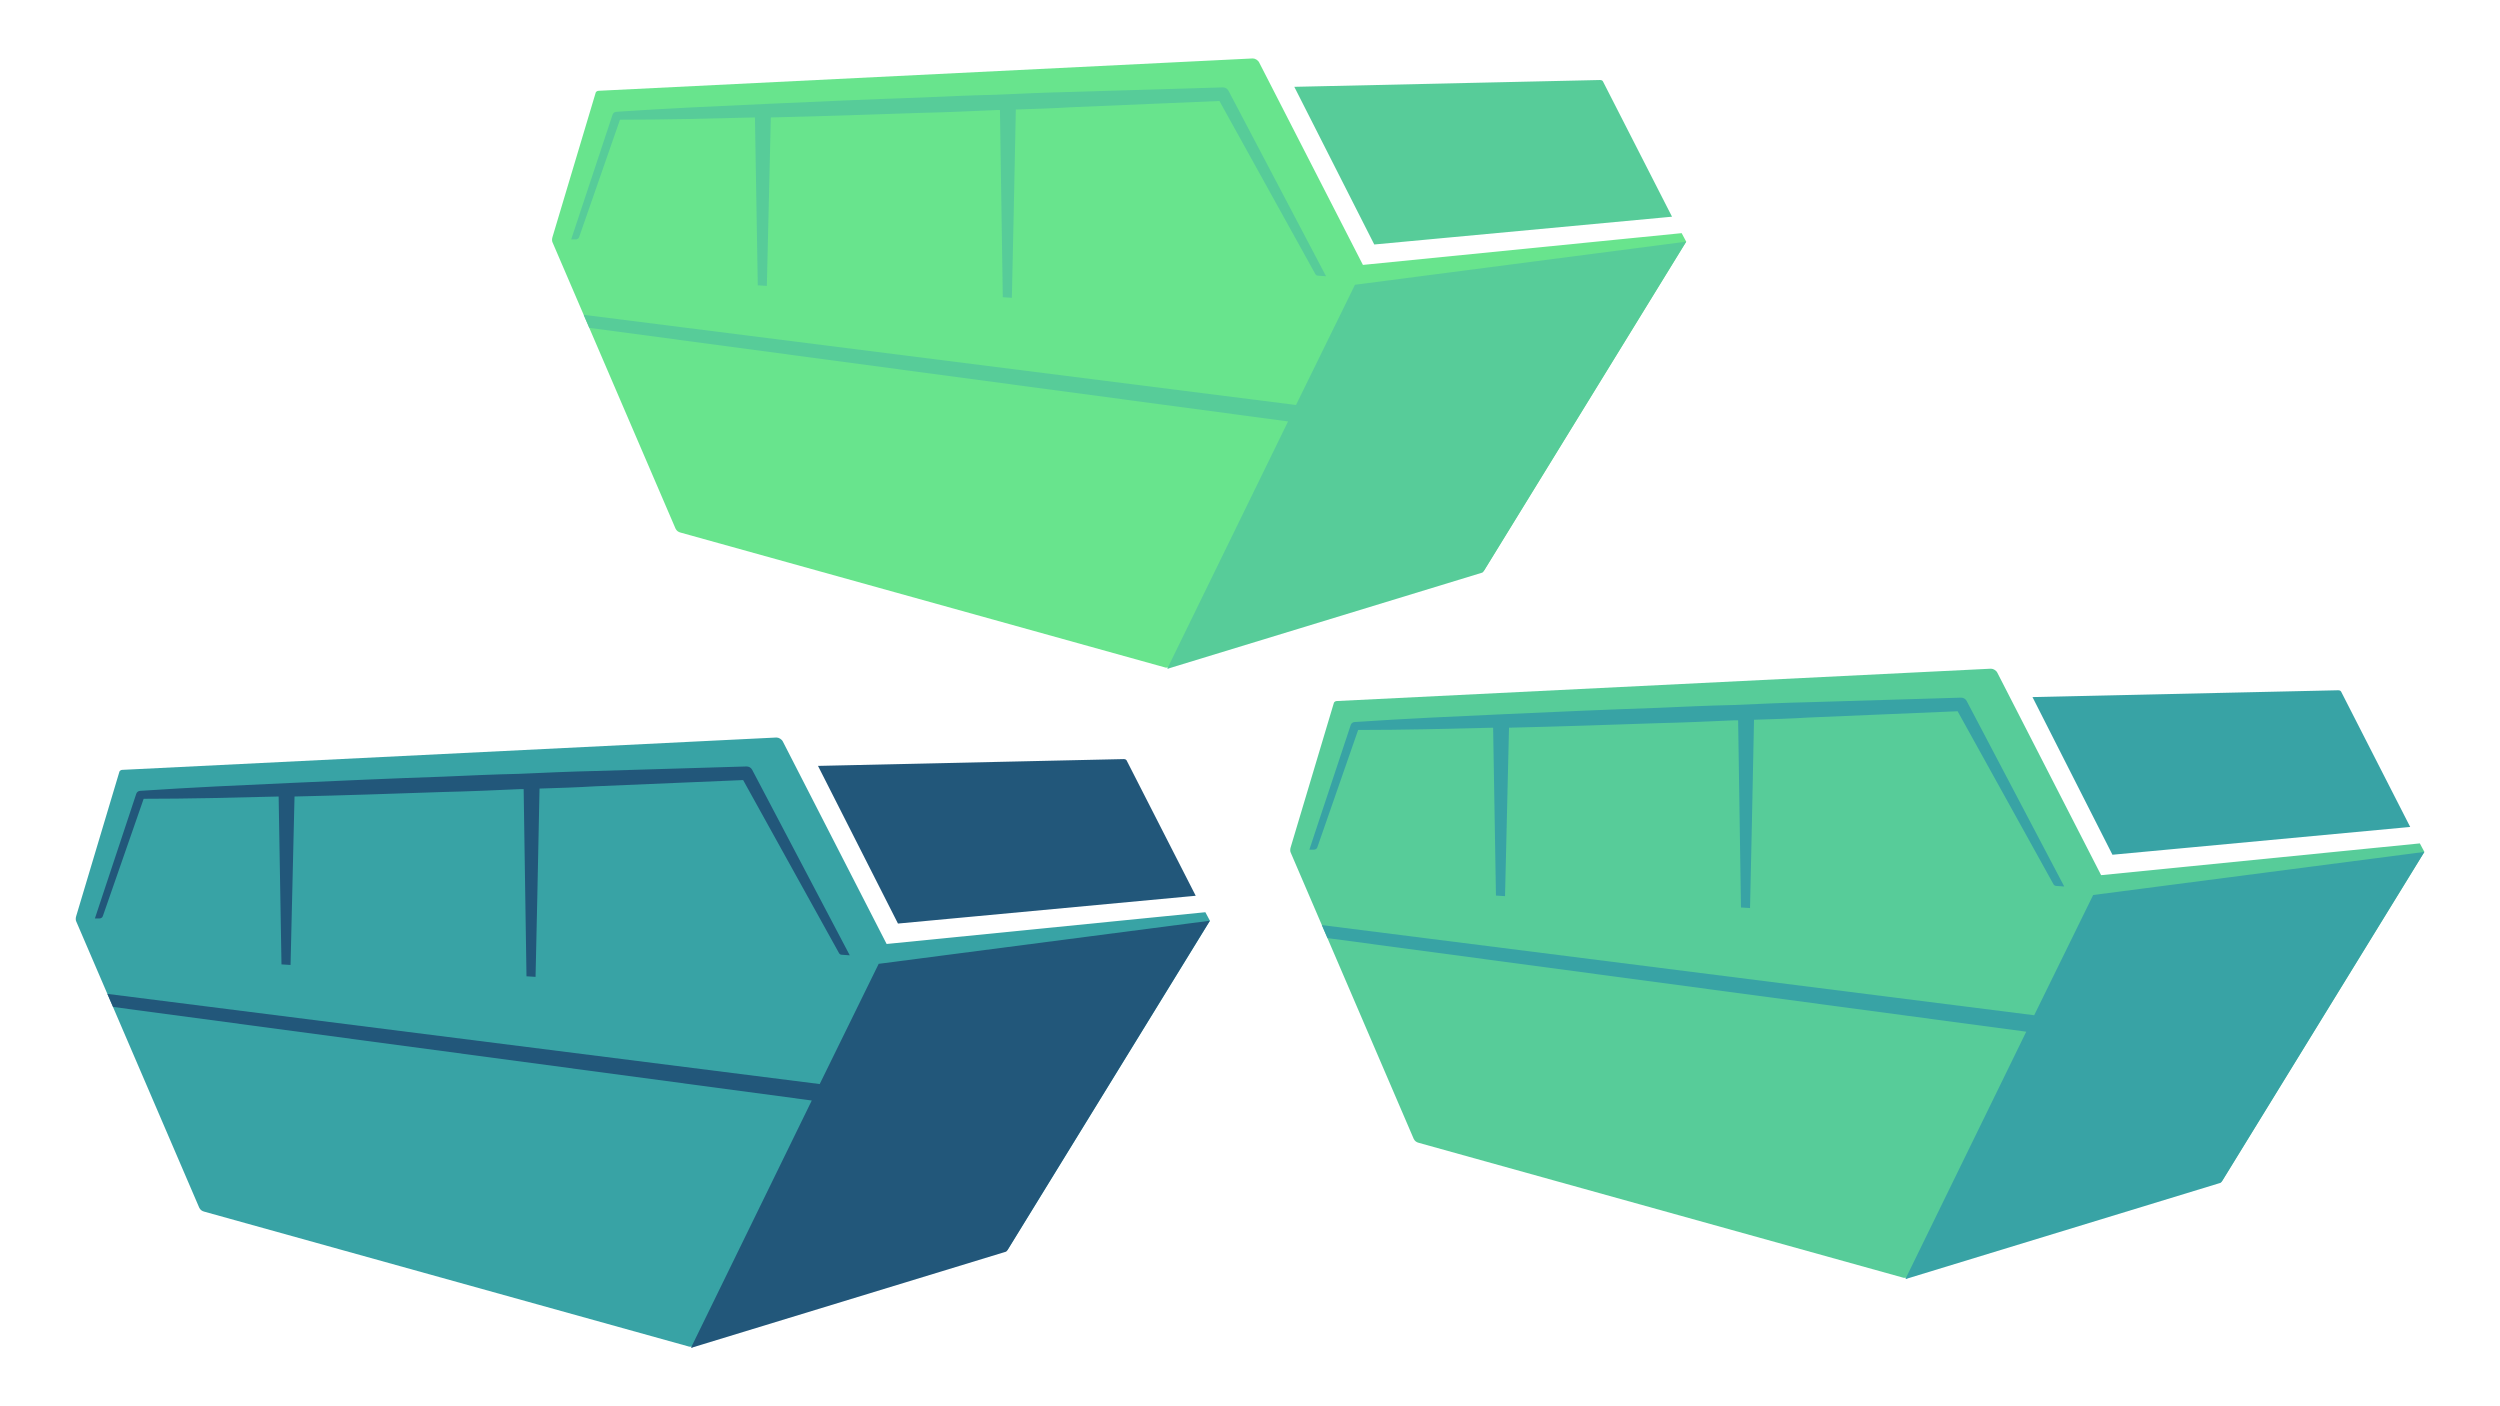
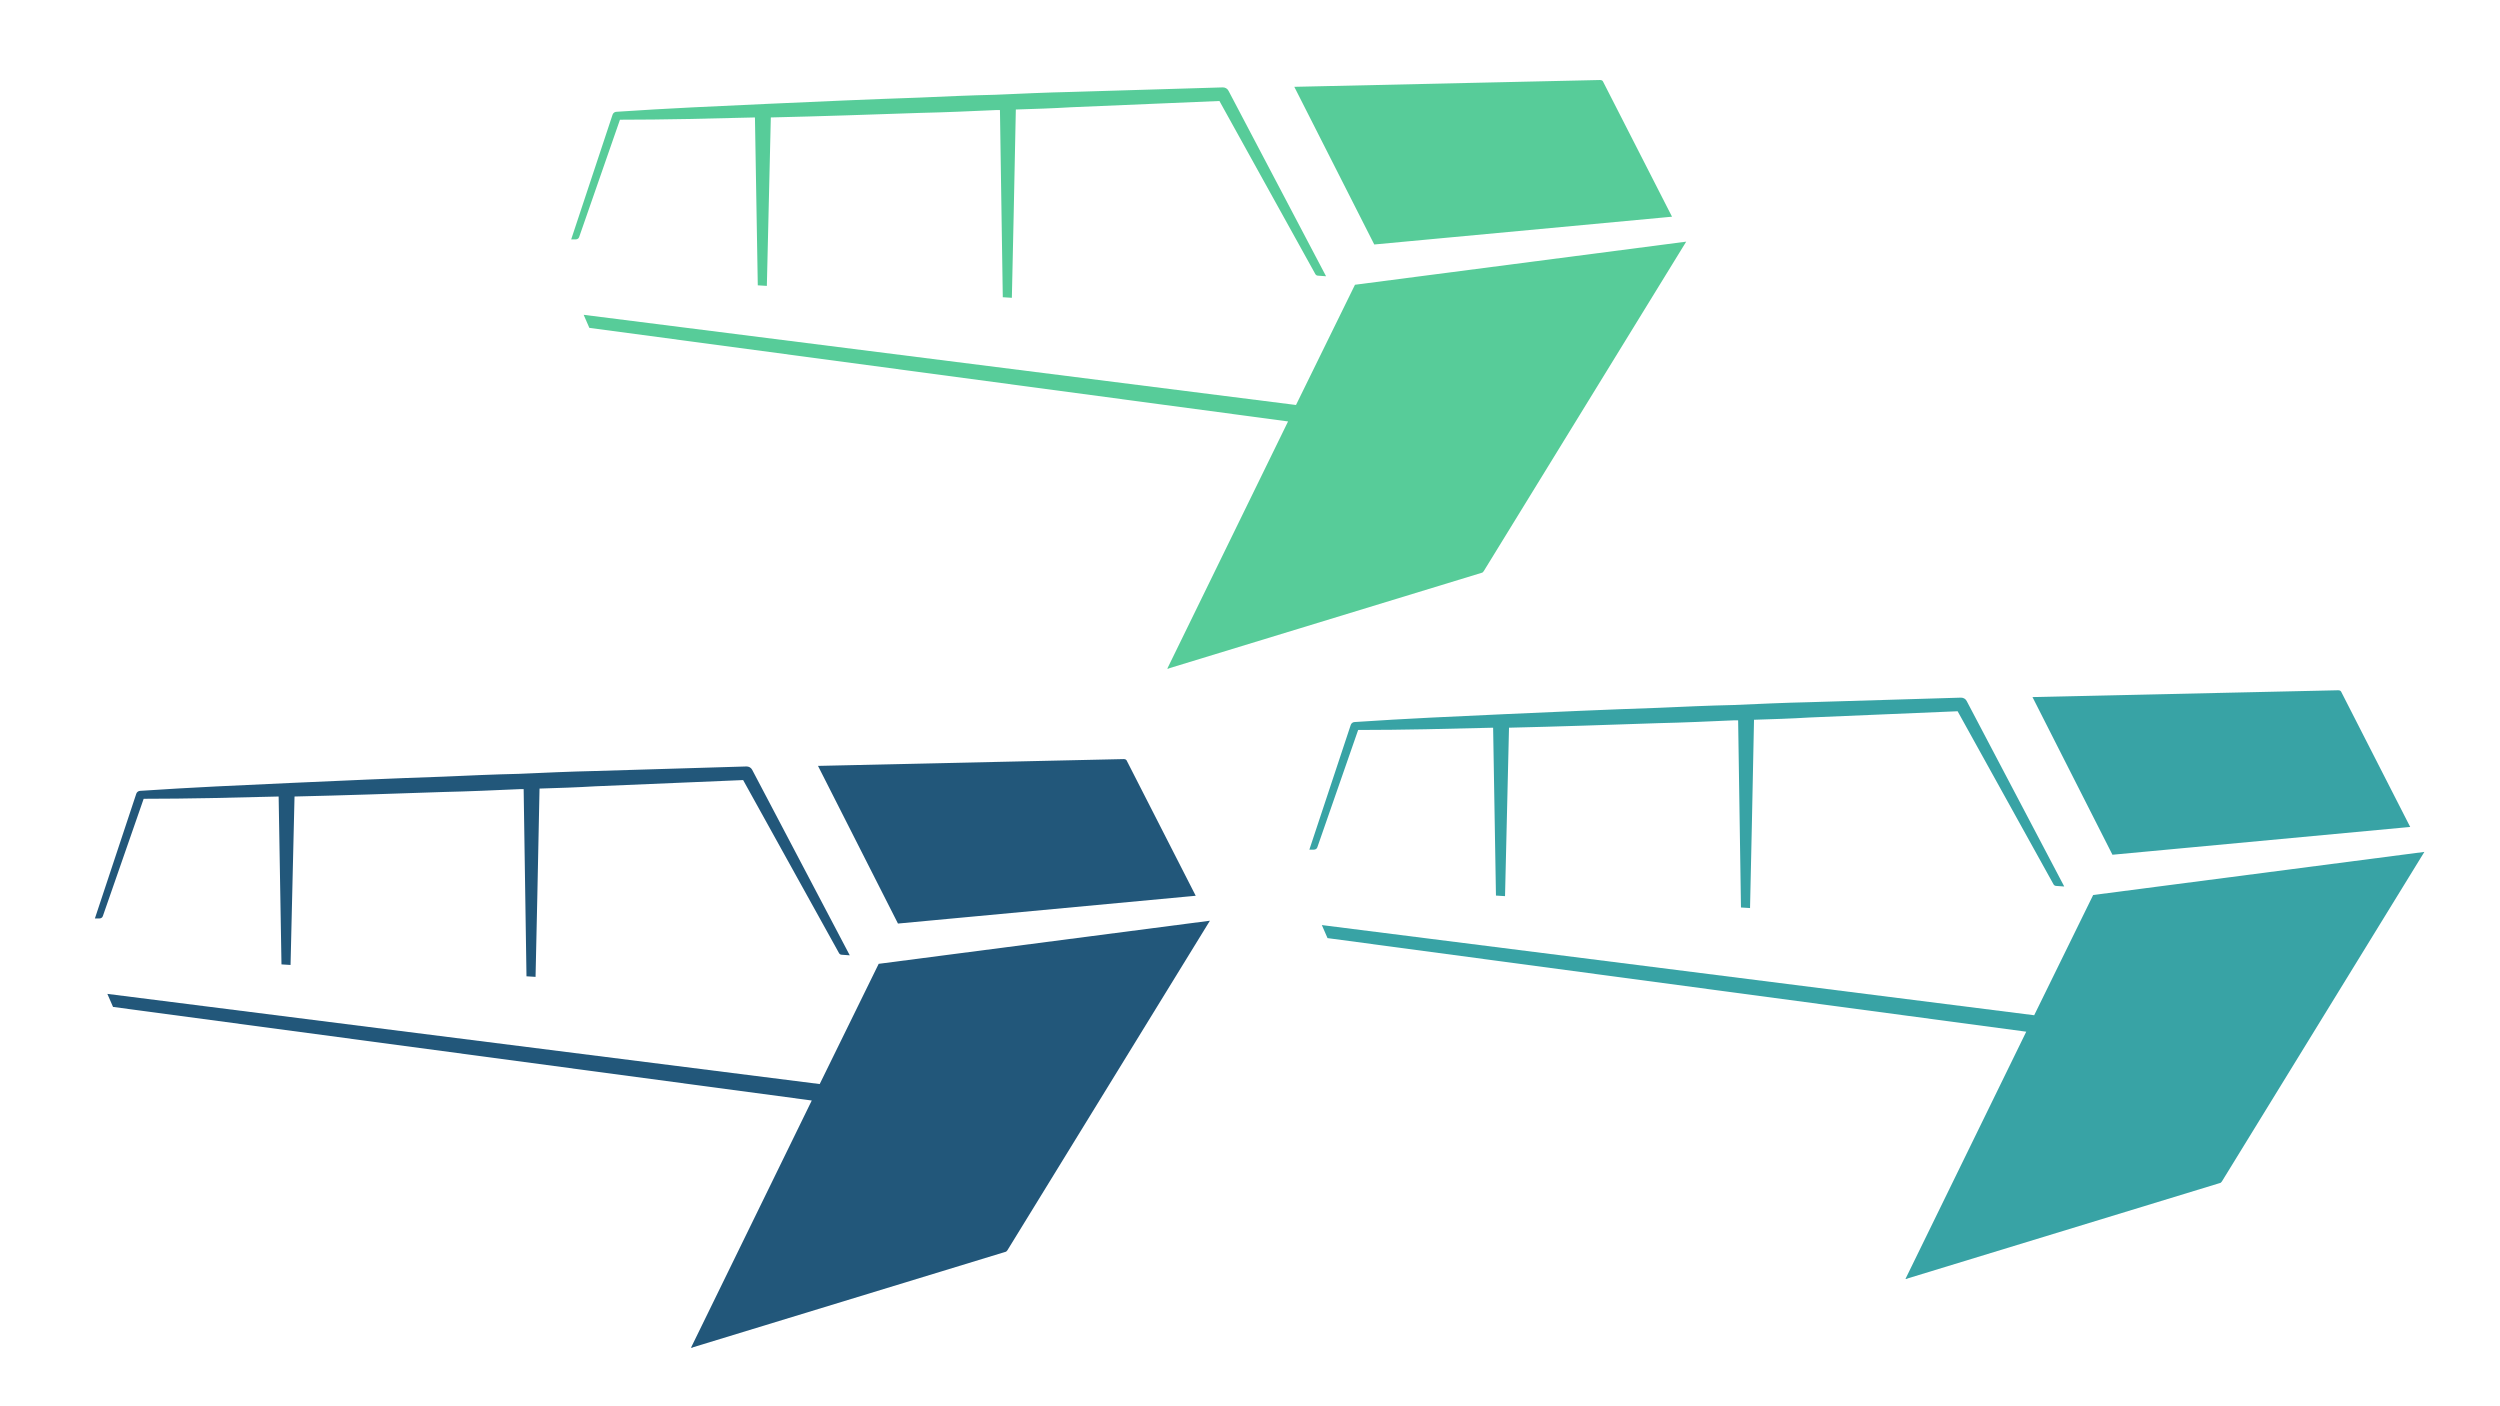
<svg xmlns="http://www.w3.org/2000/svg" width="1920" zoomAndPan="magnify" viewBox="0 0 1440 810" height="1080" preserveAspectRatio="xMidYMid meet" version="1.0">
  <defs>
    <clipPath id="7ea79fbf78">
      <path d="M 43.246 424.82 L 697 424.82 L 697 776 L 43.246 776 Z M 43.246 424.82 " clip-rule="nonzero" />
    </clipPath>
    <clipPath id="dc75c356c1">
      <path d="M 54 437 L 697 437 L 697 776.57 L 54 776.57 Z M 54 437 " clip-rule="nonzero" />
    </clipPath>
    <clipPath id="f91e5b375e">
-       <path d="M 317.598 33.676 L 971.598 33.676 L 971.598 385 L 317.598 385 Z M 317.598 33.676 " clip-rule="nonzero" />
-     </clipPath>
+       </clipPath>
    <clipPath id="c2462594db">
      <path d="M 329 46 L 971.598 46 L 971.598 385.426 L 329 385.426 Z M 329 46 " clip-rule="nonzero" />
    </clipPath>
    <clipPath id="e48df7f809">
-       <path d="M 743 385.18 L 1396.789 385.18 L 1396.789 736.93 L 743 736.93 Z M 743 385.18 " clip-rule="nonzero" />
-     </clipPath>
+       </clipPath>
    <clipPath id="a9ea244faa">
      <path d="M 754 397 L 1396.789 397 L 1396.789 736.93 L 754 736.93 Z M 754 397 " clip-rule="nonzero" />
    </clipPath>
  </defs>
  <g clip-path="url(#7ea79fbf78)">
-     <path fill="#38a3a5" d="M 694.289 525.438 L 510.695 543.73 L 450.914 427.105 C 450.262 425.801 448.625 424.82 447.32 424.82 C 447.32 424.82 447.32 424.82 446.992 424.82 L 70.336 443.441 C 69.684 443.441 68.703 444.094 68.703 444.746 L 43.875 527.723 C 43.547 528.703 43.547 530.008 43.875 530.664 L 114.762 695.633 C 115.418 696.941 116.398 697.594 117.703 697.922 L 397.012 775.672 C 397.34 775.672 397.664 775.672 398.316 775.672 C 398.645 775.672 399.297 775.672 399.625 775.344 L 579.297 720.461 C 579.949 720.461 580.277 719.809 580.605 719.48 L 696.902 530.336 Z M 694.289 525.438 " fill-opacity="1" fill-rule="nonzero" />
-   </g>
+     </g>
  <g clip-path="url(#dc75c356c1)">
    <path fill="#22577a" d="M 517.23 531.969 L 471.168 441.152 L 647.246 437.234 C 648.227 437.234 648.879 437.559 649.207 438.539 L 688.734 515.961 Z M 506.121 555.164 L 472.148 624.418 L 61.84 572.477 L 65.109 579.992 L 467.574 633.895 L 397.992 776.324 C 398.316 776.324 398.973 776.324 399.297 775.996 L 578.969 721.117 C 579.625 721.117 579.949 720.461 580.277 720.137 L 696.902 530.336 Z M 160.496 458.793 L 162.133 555.492 L 167.359 555.816 L 169.645 458.793 C 198.391 458.141 226.812 457.16 255.562 456.18 C 270.262 455.855 284.637 455.199 299.336 454.547 C 299.988 454.547 300.969 454.547 301.621 454.547 L 303.254 562.352 L 308.48 562.676 C 308.48 562.676 310.441 474.801 310.77 454.219 C 321.551 453.895 332.004 453.566 342.785 452.914 L 428.047 449.32 L 483.254 548.957 C 483.582 549.609 484.234 549.938 484.887 549.938 L 489.461 550.262 L 433.273 443.441 C 432.621 442.133 431.312 441.48 430.008 441.48 L 342.785 444.094 C 328.082 444.422 313.711 445.074 299.008 445.727 C 284.309 446.055 269.934 446.707 255.234 447.359 C 226.16 448.34 197.086 449.648 168.012 450.953 C 138.938 452.262 109.863 453.566 80.789 455.527 C 79.809 455.527 78.828 456.18 78.504 457.16 L 54.656 529.031 L 57.27 529.031 C 57.922 529.031 58.902 528.703 59.227 527.723 L 82.75 460.102 C 108.555 460.102 134.691 459.449 160.496 458.793 Z M 160.496 458.793 " fill-opacity="1" fill-rule="nonzero" />
  </g>
  <g clip-path="url(#f91e5b375e)">
    <path fill="#68e48d" d="M 968.637 134.293 L 785.043 152.586 L 725.262 35.961 C 724.609 34.656 722.977 33.676 721.668 33.676 C 721.668 33.676 721.668 33.676 721.34 33.676 L 344.684 52.297 C 344.031 52.297 343.051 52.949 343.051 53.602 L 318.223 136.578 C 317.895 137.559 317.895 138.863 318.223 139.52 L 389.113 304.488 C 389.766 305.797 390.746 306.449 392.051 306.777 L 671.359 384.527 C 671.688 384.527 672.012 384.527 672.668 384.527 C 672.992 384.527 673.648 384.527 673.973 384.199 L 853.645 329.316 C 854.301 329.316 854.625 328.664 854.953 328.336 L 971.25 139.191 Z M 968.637 134.293 " fill-opacity="1" fill-rule="nonzero" />
  </g>
  <g clip-path="url(#c2462594db)">
    <path fill="#57cc99" d="M 791.578 140.824 L 745.516 50.008 L 921.594 46.09 C 922.574 46.09 923.227 46.414 923.555 47.395 L 963.082 124.816 Z M 780.469 164.02 L 746.496 233.273 L 336.191 181.332 L 339.457 188.848 L 741.922 242.75 L 672.34 385.18 C 672.668 385.18 673.32 385.18 673.648 384.852 L 853.32 329.973 C 853.973 329.973 854.301 329.316 854.625 328.992 L 971.25 139.191 Z M 434.848 67.648 L 436.48 164.348 L 441.707 164.672 L 443.992 67.648 C 472.742 66.996 501.16 66.016 529.91 65.035 C 544.609 64.711 558.984 64.055 573.684 63.402 C 574.336 63.402 575.316 63.402 575.969 63.402 L 577.605 171.207 L 582.832 171.531 C 582.832 171.531 584.789 83.656 585.117 63.078 C 595.898 62.75 606.352 62.422 617.133 61.77 L 702.395 58.176 L 757.602 157.812 C 757.93 158.465 758.582 158.793 759.234 158.793 L 763.809 159.121 L 707.621 52.297 C 706.969 50.988 705.66 50.336 704.355 50.336 L 617.133 52.949 C 602.43 53.277 588.059 53.93 573.355 54.582 C 558.656 54.91 544.281 55.562 529.582 56.215 C 500.508 57.195 471.434 58.504 442.359 59.809 C 413.285 61.117 384.211 62.422 355.137 64.383 C 354.156 64.383 353.176 65.035 352.852 66.016 L 329.004 137.887 L 331.617 137.887 C 332.27 137.887 333.25 137.559 333.578 136.578 L 357.098 68.957 C 382.906 68.957 409.039 68.305 434.848 67.648 Z M 434.848 67.648 " fill-opacity="1" fill-rule="nonzero" />
  </g>
  <g clip-path="url(#e48df7f809)">
    <path fill="#57cc99" d="M 1393.828 485.797 L 1210.238 504.09 L 1150.457 387.469 C 1149.801 386.16 1148.168 385.18 1146.863 385.18 C 1146.863 385.18 1146.863 385.18 1146.535 385.18 L 769.879 403.801 C 769.223 403.801 768.242 404.453 768.242 405.109 L 743.418 488.082 C 743.09 489.062 743.09 490.371 743.418 491.023 L 814.305 655.996 C 814.957 657.301 815.938 657.957 817.246 658.281 L 1096.555 736.031 C 1096.879 736.031 1097.207 736.031 1097.859 736.031 C 1098.188 736.031 1098.84 736.031 1099.168 735.703 L 1278.84 680.824 C 1279.492 680.824 1279.82 680.168 1280.145 679.844 L 1396.441 490.695 Z M 1393.828 485.797 " fill-opacity="1" fill-rule="nonzero" />
  </g>
  <g clip-path="url(#a9ea244faa)">
    <path fill="#38a3a5" d="M 1216.77 492.332 L 1170.711 401.516 L 1346.789 397.594 C 1347.77 397.594 1348.422 397.922 1348.75 398.902 L 1388.277 476.324 Z M 1205.664 515.523 L 1171.691 584.781 L 761.383 532.84 L 764.652 540.352 L 1167.117 594.254 L 1097.535 736.684 C 1097.859 736.684 1098.516 736.684 1098.84 736.359 L 1278.512 681.477 C 1279.164 681.477 1279.492 680.824 1279.82 680.496 L 1396.441 490.695 Z M 860.039 419.156 L 861.672 515.852 L 866.898 516.176 L 869.188 419.156 C 897.934 418.5 926.355 417.52 955.102 416.543 C 969.805 416.215 984.176 415.562 998.879 414.906 C 999.531 414.906 1000.512 414.906 1001.164 414.906 L 1002.797 522.711 L 1008.023 523.039 C 1008.023 523.039 1009.984 435.16 1010.312 414.582 C 1021.09 414.254 1031.547 413.93 1042.324 413.273 L 1127.59 409.68 L 1182.797 509.316 C 1183.125 509.969 1183.777 510.297 1184.43 510.297 L 1189.004 510.625 L 1132.816 403.801 C 1132.16 402.492 1130.855 401.84 1129.547 401.84 L 1042.324 404.453 C 1027.625 404.781 1013.25 405.434 998.551 406.086 C 983.852 406.414 969.477 407.066 954.777 407.723 C 925.703 408.699 896.629 410.008 867.555 411.312 C 838.48 412.621 809.406 413.93 780.332 415.887 C 779.352 415.887 778.371 416.543 778.043 417.52 L 754.195 489.391 L 756.809 489.391 C 757.465 489.391 758.445 489.062 758.77 488.082 L 782.293 420.461 C 808.098 420.461 834.234 419.809 860.039 419.156 Z M 860.039 419.156 " fill-opacity="1" fill-rule="nonzero" />
  </g>
</svg>